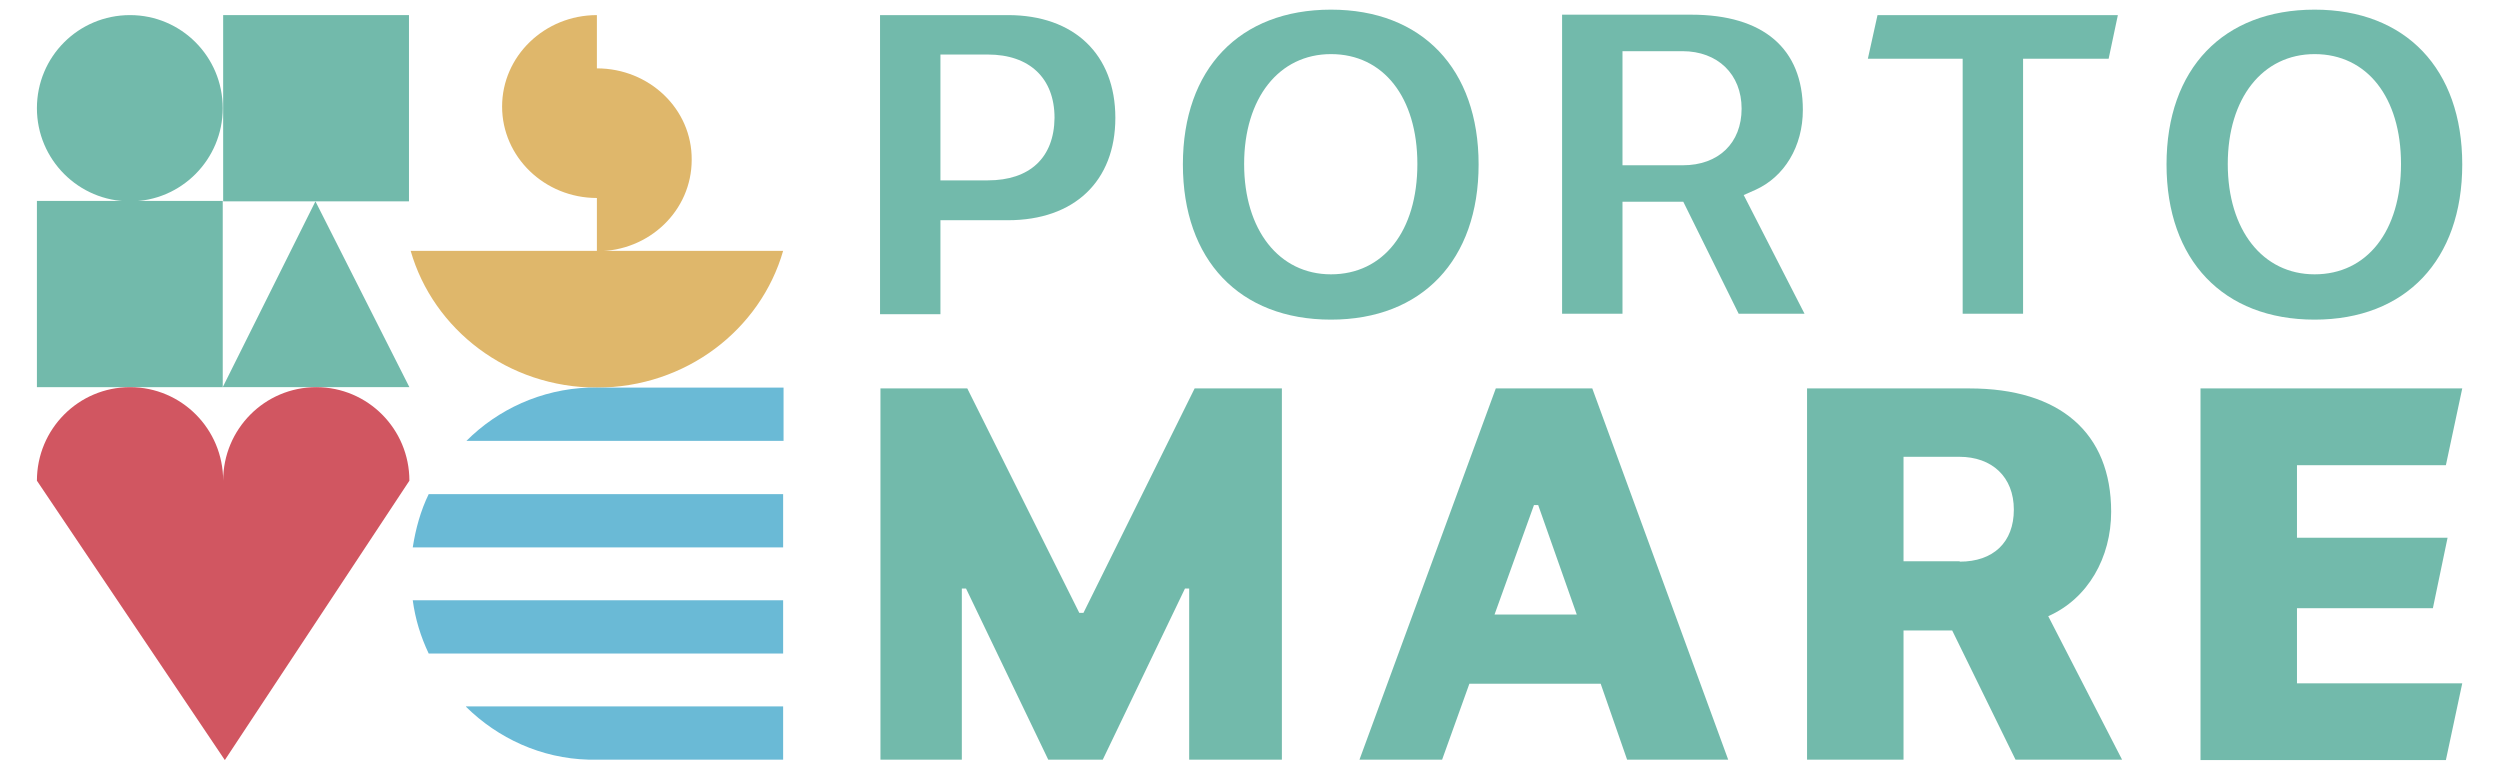
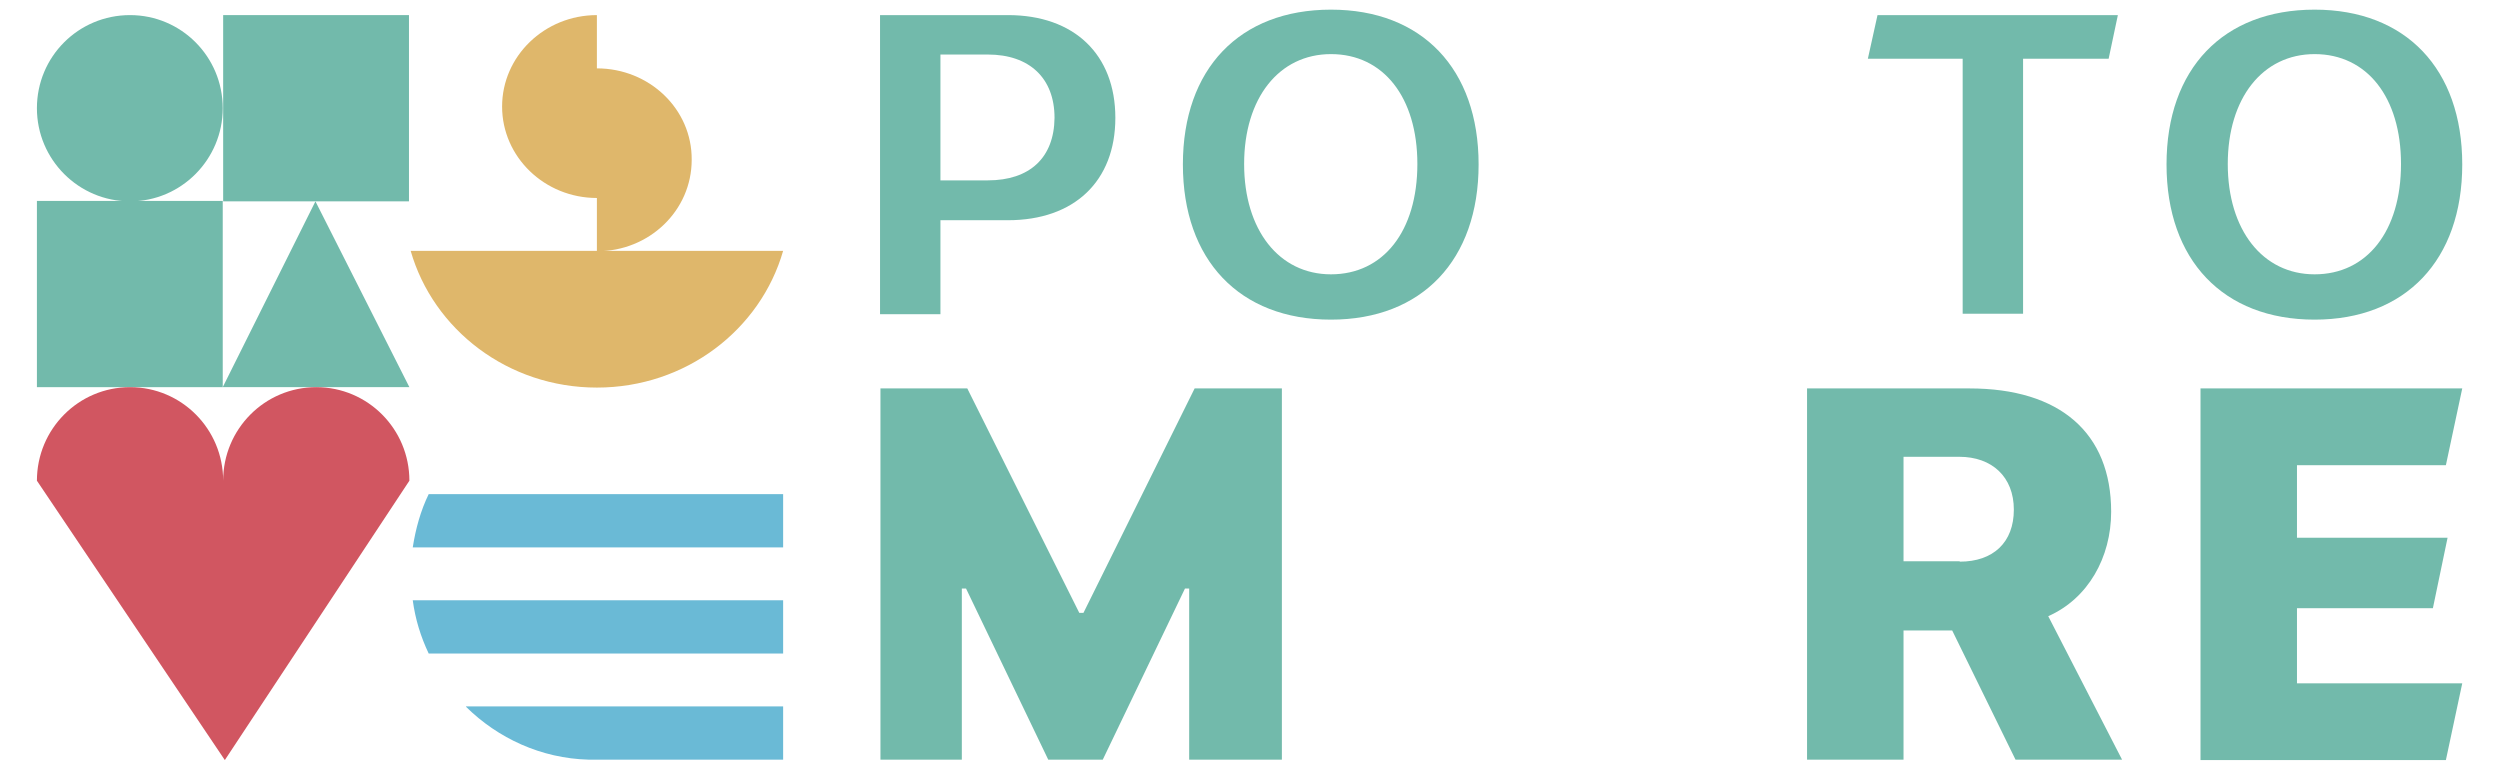
<svg xmlns="http://www.w3.org/2000/svg" width="596" height="182" viewBox="0 0 596 182" fill="none">
  <g clip-path="url(#clip0_3_30)">
    <path fill-rule="evenodd" clip-rule="evenodd" d="M142.3 16.3V3.6C129.8 3.6 119.7 13.4 119.7 25.4C119.7 37.4 129.8 47.2 142.3 47.2V59.9C154.8 59.9 164.9 50.2 164.9 38.1C165 26 154.8 16.3 142.3 16.3Z" fill="#DFB76B" />
    <path fill-rule="evenodd" clip-rule="evenodd" d="M97.9 59.8C103.3 78.6 121.1 92.4 142.3 92.4C163.5 92.4 181.3 78.6 186.7 59.8H97.9Z" fill="#DFB76B" />
    <path d="M97.5 3.6H53.2V48H97.5V3.6Z" fill="#72BAAB" />
    <path fill-rule="evenodd" clip-rule="evenodd" d="M53.1 25.8C53.1 38 43.2 48 31 48C18.7 48 8.8 38 8.8 25.8C8.8 13.5 18.7 3.6 31 3.6C43.2 3.6 53.1 13.5 53.1 25.8Z" fill="#72BAAB" />
    <path fill-rule="evenodd" clip-rule="evenodd" d="M53.1 92.3L75.2 48L97.6 92.3H53.1Z" fill="#72BAAB" />
    <path d="M53.1 47.9H8.8V92.3H53.1V47.9Z" fill="#72BAAB" />
    <path d="M240.3 3.6H209.8V74.9H224.2V52.5H240.3C256.1 52.5 265.9 43.2 265.9 28.1C265.9 13 256.1 3.6 240.3 3.6ZM235.5 43H224.2V13H235.5C245.4 13 251.4 18.6 251.4 28.1C251.3 37.6 245.5 43 235.5 43Z" fill="#72BAAB" />
    <path d="M317.3 2.3C295.5 2.3 282 16.4 282 39.2C282 62 295.5 76.2 317.3 76.2C339 76.2 352.5 62 352.5 39.2C352.5 16.4 339 2.3 317.3 2.3ZM317.3 65.4C304.9 65.4 296.6 54.8 296.6 39.1C296.6 23.4 304.9 12.9 317.3 12.9C329.8 12.9 337.9 23.2 337.9 39.1C337.9 55.1 329.8 65.4 317.3 65.4Z" fill="#72BAAB" />
-     <path d="M414.5 74.8H430.2L415.7 46.5L418.4 45.3C425.4 42.2 429.8 34.9 429.8 26.2C429.8 11.6 420.4 3.5 403.2 3.5H372.4V74.8H386.8V48.1H401.3L414.5 74.8ZM386.8 39.4V12.2H401.1C409.5 12.2 415.2 17.7 415.2 25.9C415.2 34.1 409.7 39.4 401.2 39.4H386.8Z" fill="#72BAAB" />
    <path d="M504.9 3.6H447.6L445.3 14H467.9V74.8H482.3V14H502.7L504.9 3.6Z" fill="#72BAAB" />
    <path d="M551.8 2.3C530 2.3 516.5 16.4 516.5 39.2C516.5 62 530 76.2 551.8 76.2C573.5 76.2 587 62 587 39.2C587 16.4 573.5 2.3 551.8 2.3ZM551.8 65.4C539.4 65.4 531.1 54.8 531.1 39.1C531.1 23.4 539.4 12.9 551.8 12.9C564.3 12.9 572.4 23.2 572.4 39.1C572.4 55.1 564.3 65.4 551.8 65.4Z" fill="#72BAAB" />
    <path d="M209.8 92.6H230.6L257.3 146.1H258.3L284.8 92.6H305.6V181.1H283.5V140.3H282.5L262.9 181.1H249.9L230.3 140.3H229.3V181.1H209.9V92.6H209.8Z" fill="#72BAAB" />
-     <path d="M356.6 92.6H379.6L412 181.1H387.9L381.6 163H350.3L343.8 181.1H324.1L356.6 92.6ZM375.9 146.5L366.7 120.4H365.7L356.3 146.5H375.9Z" fill="#72BAAB" />
    <path d="M430.8 92.6H469.5C491.1 92.6 503.3 103.2 503.3 122C503.3 132.9 497.8 142.7 488.3 146.9L505.9 181.1H480.5L465.4 150.3H453.8V181.1H430.8V92.6ZM467.2 133.9C475.2 133.9 480.1 129.3 480.1 121.5C480.1 113.7 474.9 108.9 467.1 108.9H453.8V133.8H467.2V133.9Z" fill="#72BAAB" />
    <path d="M524.6 92.6H587L583.1 110.9H547.6V128.2H583.5L580 145H547.6V162.9H587L583.1 181.2H524.6V92.6Z" fill="#72BAAB" />
    <path d="M186.7 143.1H98.4C99 147.6 100.3 151.8 102.2 155.8H186.7V143.1Z" fill="#6ABAD6" />
-     <path d="M111.2 105.1H186.8V92.4H140.4C129 92.8 118.7 97.6 111.2 105.1Z" fill="#6ABAD6" />
    <path d="M102.2 117.8C100.3 121.7 99.1 126 98.4 130.5H186.7V117.8H102.2Z" fill="#6ABAD6" />
    <path d="M111.1 168.5C118.7 176 129 180.8 140.3 181.1H186.7V168.4H111.1V168.5Z" fill="#6ABAD6" />
    <path fill-rule="evenodd" clip-rule="evenodd" d="M97.6 114.6C97.6 102.3 87.7 92.3 75.4 92.3C63.1 92.3 53.2 102.3 53.2 114.6C53.2 102.3 43.3 92.3 31 92.3C18.7 92.3 8.8 102.3 8.8 114.6L53.6 181.2L97.6 114.6Z" fill="#D15661" />
  </g>
  <defs>
    <clipPath id="clip0_3_30">
      <rect width="595.3" height="181.4" fill="white" />
    </clipPath>
  </defs>
</svg>